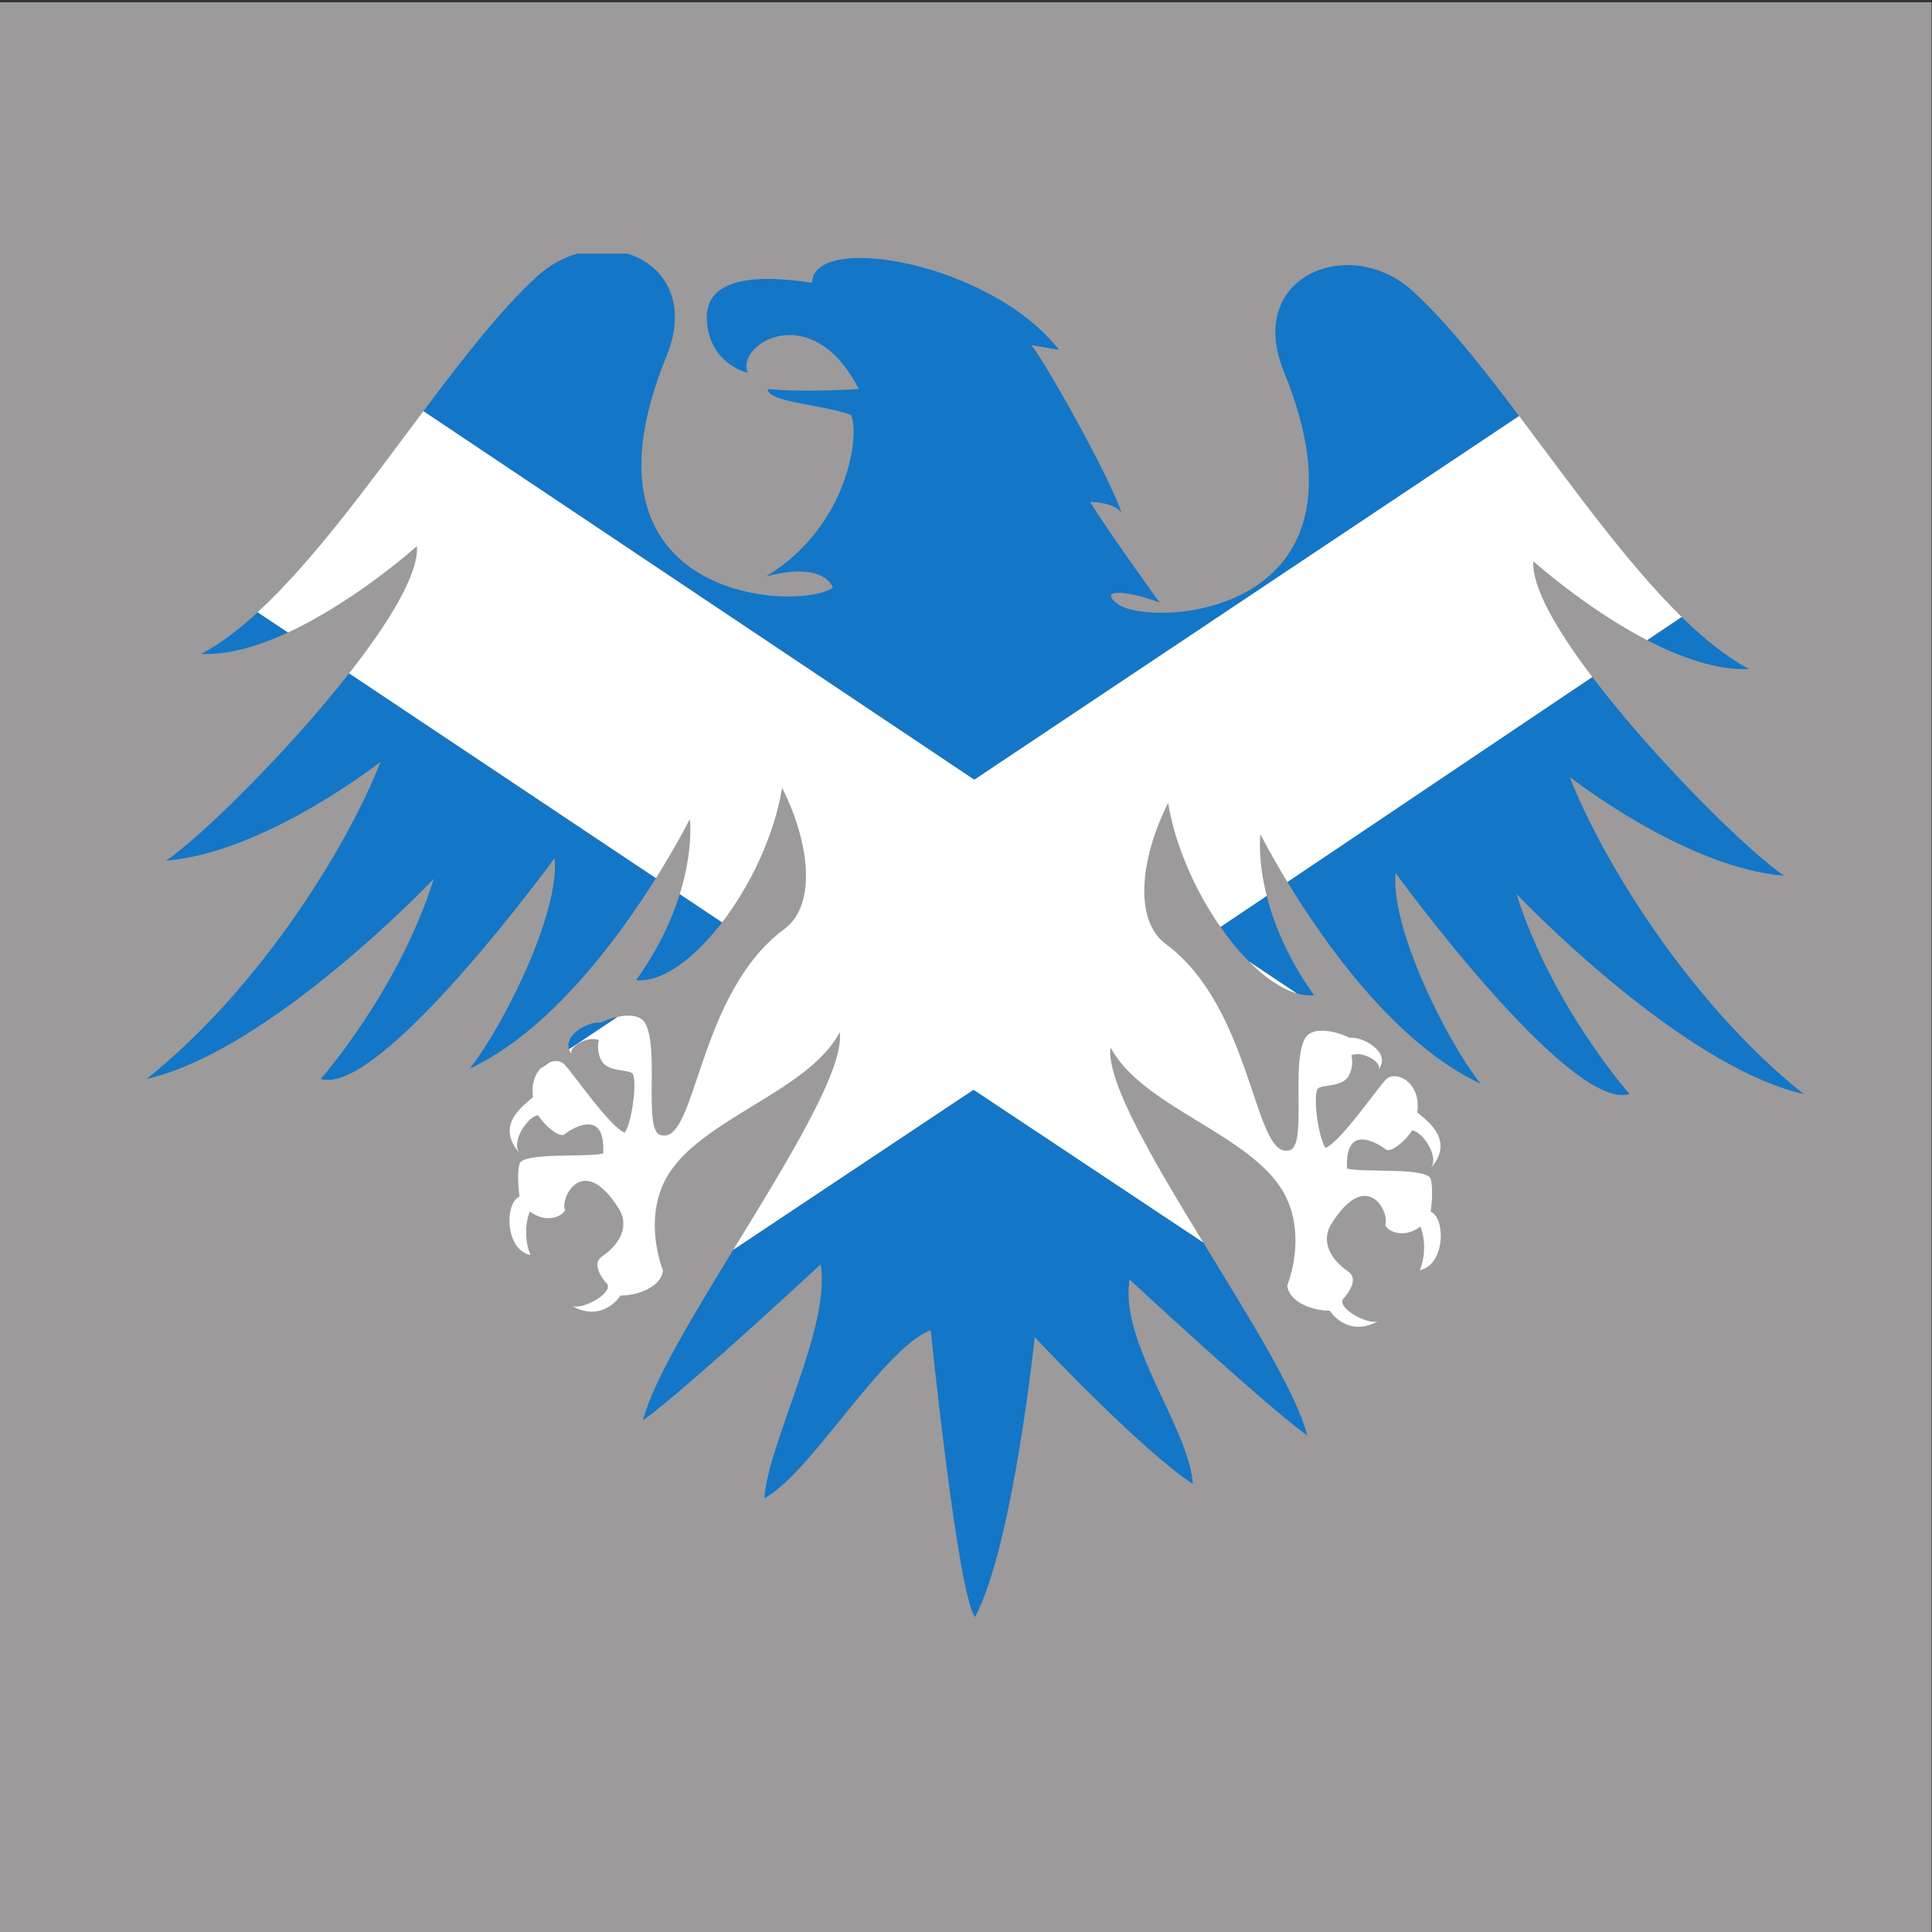
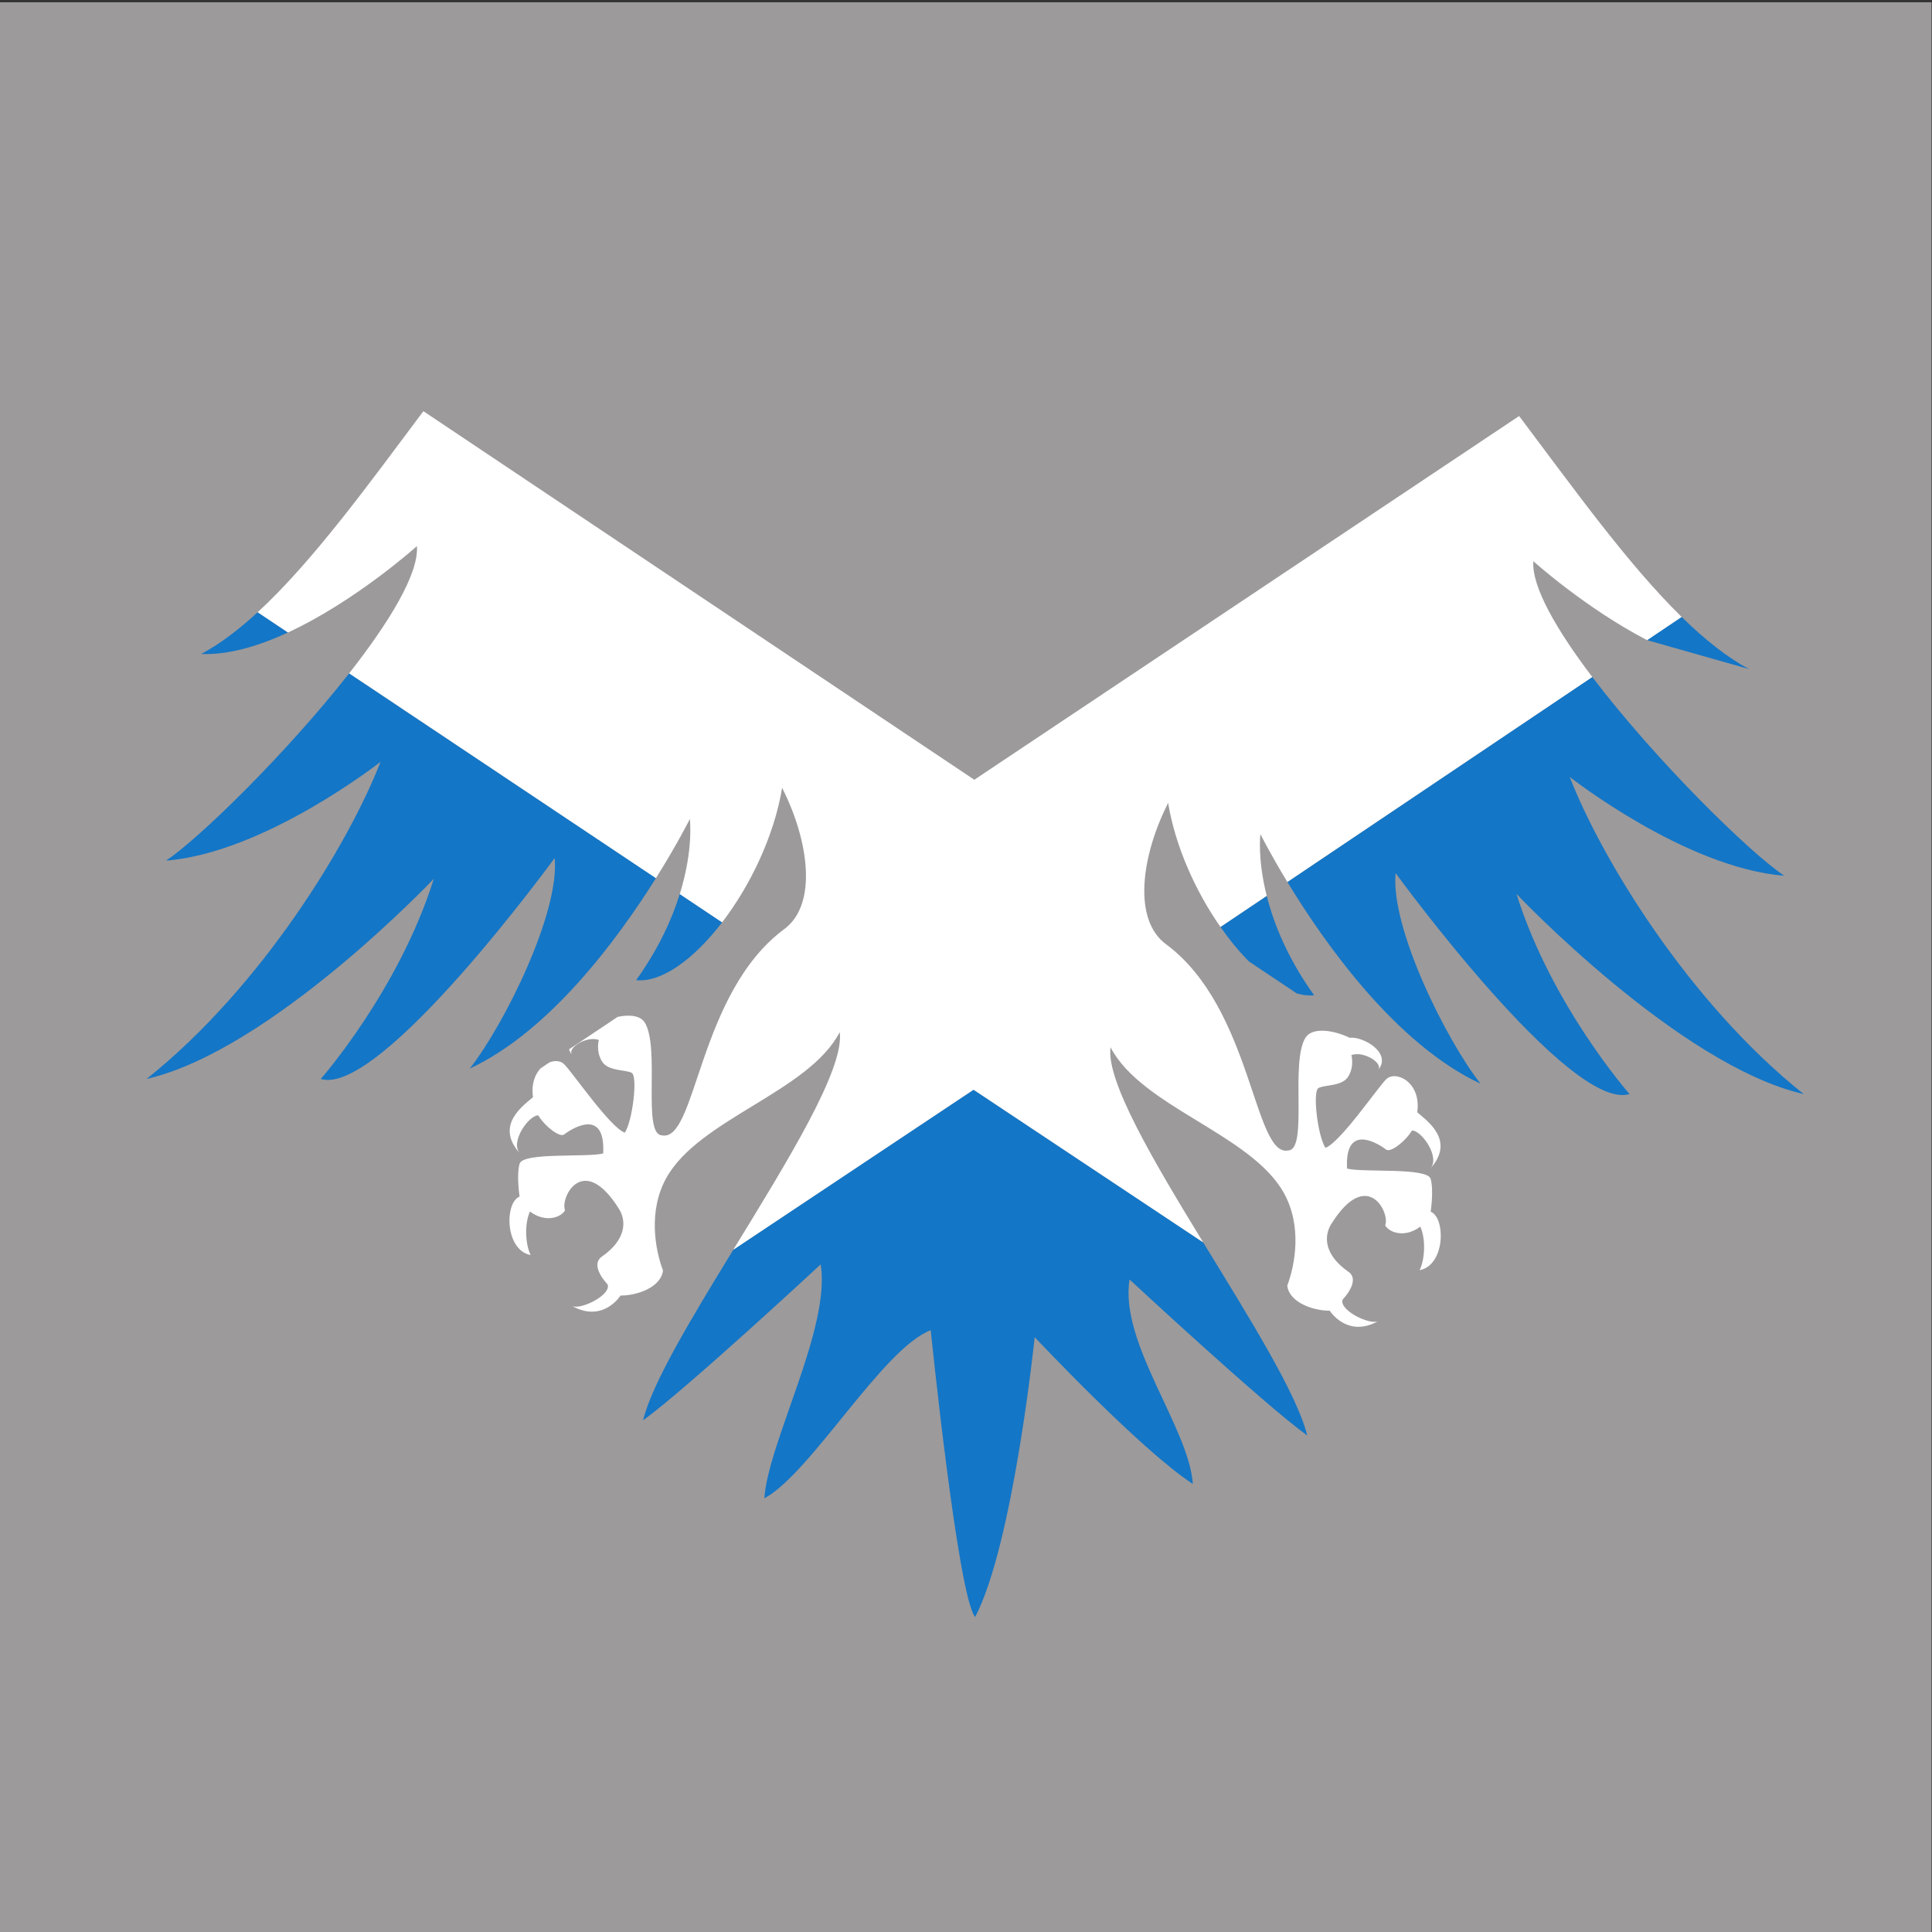
<svg xmlns="http://www.w3.org/2000/svg" version="1.1" viewBox="0 0 800 800" xml:space="preserve">
  <rect x="0" y="0" width="800" height="800" fill="#333333" stroke="none" />
  <defs>
    <clipPath id="a">
      <path d="m0 600h600v-600h-600z" />
    </clipPath>
  </defs>
  <g transform="matrix(1.333 0 0 -1.333 0 800)">
    <g clip-path="url(#a)">
      <path d="m600 0h-600v599.45h600z" fill="#9c9a9b" />
      <path d="m51.588 332.81c30.683 2.423 66.616 30.684 66.616 30.684-9.694-25.035-36.737-69.844-72.67-98.51 38.754 8.879 89.222 62.173 89.222 62.173-10.901-34.721-35.123-62.173-35.123-62.173 18.571-5.652 72.672 68.634 72.672 68.634 1.612-16.956-15.614-51.681-26.376-65.403 24.832 11.576 45.89 40.121 57.828 59.151l-95.293 63.624c-19.361-24.695-46.557-51.301-56.876-58.18" fill="#1476c6" />
      <path d="m62.49 397c8.531-0.362 17.951 2.5 26.969 6.675l-9.418 6.29c-5.882-5.417-11.745-9.885-17.551-12.965" fill="#1476c6" />
      <path d="m227.79 211.93c-12.881-21.047-25.232-41.442-28.03-52.989 13.454 9.686 55.172 48.448 55.172 48.448 3.233-19.647-16.339-55.256-17.495-72.67 14.436 7.746 36.742 46.56 51.682 52.213 0 0 8.413-82.629 13.796-89.09 11.84 22.609 18.5 86.937 18.5 86.937s32.837-34.99 49.126-45.607c-1.163 17.408-22.88 43.865-19.649 63.516 0 0 41.719-38.76 55.173-48.448-3.106 12.825-18 36.561-32.312 59.985l-71.326 47.423z" fill="#1476c6" />
-       <path d="m167.05 514.49c-11.173-10.123-23.147-25.552-35.534-42.068l171.14-114.49 169.24 112.99c-11.531 15.294-22.677 29.403-33.125 38.87-19.555 17.715-52.087 4.571-39.973-25.032 31.476-76.949-41.857-79.545-51.547-72.279-5.918 4.306 1.077 4.845 12.923 0.538 0 0-16.694 23.147-21.534 31.222 0 0 6.999 0 9.688-3.231-3.77 11.307-23.686 46.836-27.99 51.946l8.609-1.479c-20.991 27.09-76.304 36.739-76.708 20.859-19.915 2.96-34.179 0.807-32.567-12.919 1.422-12.078 11.377-14.777 12.648-15.067-4.025 8.882 19.911 23.479 34.441-5.045 0 0-16.945-1.15-28.248 0-0.406-4.097 17.629-4.92 25.837-8.023 2.829-6.046-0.805-34.713-26.373-50.188 18.569 4.847 20.721-3.497 20.721-3.497-9.692-7.272-83.157-5.086-51.677 71.861 6.894 16.855-0.684 28.362-12.091 31.888h-15.697c-4.265-1.235-8.459-3.482-12.181-6.856" fill="#1476c6" />
      <path d="m197.6 295.67c8.017-0.799 18.05 6.659 26.721 17.969l-13.161 8.787c-2.413-7.761-6.538-16.945-13.56-26.756" fill="#1476c6" />
      <path d="m387.97 301.48 14.829-9.907c1.878-0.547 3.696-0.777 5.419-0.605-8.315 11.619-12.573 22.362-14.727 30.897l-14.373-9.66c2.806-4.014 5.796-7.649 8.852-10.725" fill="#1476c6" />
-       <path d="m543.33 392.31c-6.922 3.673-13.929 9.313-20.953 16.2l-10.729-7.213c10.392-5.39 21.651-9.414 31.682-8.987" fill="#1476c6" />
-       <path d="m186.57 282.48c-3.588 0.481-11.322-3.599-9.803-8.291l15.125 10.096c-1.731-0.363-3.546-0.957-5.322-1.805" fill="#1476c6" />
+       <path d="m543.33 392.31c-6.922 3.673-13.929 9.313-20.953 16.2l-10.729-7.213" fill="#1476c6" />
      <path d="m459.9 263.52c-10.763 13.728-27.994 48.447-26.377 65.406 0 0 54.097-74.287 72.673-68.635 0 0-24.227 27.453-35.125 62.175 0 0 50.465-53.296 89.219-62.175-35.928 28.664-62.979 73.482-72.67 98.512 0 0 35.933-28.263 66.62-30.683-10.817 7.208-40.175 36.092-59.617 61.733l-94.72-63.676c11.441-18.84 33.591-50.349 59.997-62.657" fill="#1476c6" />
-       <path d="m167.96 268.31 2.801 1.869c-0.98-0.362-1.955-0.983-2.801-1.869" fill="#1476c6" />
      <path d="m131.52 472.42c-16.713-22.283-34.184-46.53-51.479-62.453l9.418-6.29c21.136 9.785 40.052 26.833 40.052 26.833 0.633-8.533-8.591-23.631-21.047-39.52l95.293-63.624c6.696 10.673 10.533 18.363 10.533 18.363s1.213-9.345-3.128-23.307l13.161-8.787c8.8 11.484 16.192 26.938 18.633 41.782 8.211-16.148 11.148-36.117 0.677-43.871-26.921-19.915-27.23-66.355-38.024-64.069-6.189 0.275-0.474 27.197-5.316 35.031-1.326 2.144-4.639 2.566-8.401 1.775l-15.125-10.096c0.191-0.589 0.505-1.189 1.016-1.789-1.883 2.157 4.511 6.114 8.245 4.694 0 0-0.975-3.328 0.911-6.561 1.886-3.226 7.434-2.584 9.321-3.662 1.878-1.08 0.267-14.807-2.156-18.574-4.572 1.617-16.144 18.574-18.841 21.266-1.063 1.062-2.79 1.242-4.506 0.615l-2.801-1.869c-1.773-1.873-2.966-4.891-2.383-8.975-2.692-2.422-12.109-8.615-4.035-17.498-3.227 3.5 2.691 11.846 5.651 11.846 2.158-3.496 6.725-6.996 8.074-5.924 1.348 1.078 12.919 9.152 12.111-5.922-5.177-1.275-24.963 0.439-25.972-3.193-1.01-3.633 0-10.194 0-10.194-4.643-1.818-4.643-16.553 3.431-18.17-1.812 3.836-1.812 10.092-0.202 13.526 4.846-3.633 9.692-1.821 10.901 0.4-1.615 3.836 5.594 18.262 16.756 0.404 2.356-3.765 2.224-9.552-5.314-14.802-3.98-2.772 1.75-8.612 1.75-8.612 1.343-3.228-8.341-8.068-11.035-6.728 9.685-5.383 15.072 3.232 15.072 3.232 5.384 0 12.648 2.686 13.19 7.801-2.425 6.465-4.684 18.504 1.072 28.803 10.228 18.299 44.144 26.646 53.831 45.217 1.527-11.44-16.22-40.073-33.064-67.592l74.637 49.718 71.326-47.423c-15.426 25.244-30.179 50.129-28.783 60.599 9.694-18.574 43.604-26.918 53.83-45.218 5.755-10.303 3.5-22.342 1.077-28.805 0.539-5.117 7.806-7.803 13.189-7.803 0 0 5.381-8.611 15.07-3.228-2.69-1.346-12.382 3.5-11.038 6.726 0 0 5.733 5.846 1.756 8.613-7.541 5.25-7.676 11.034-5.316 14.807 11.161 17.854 18.366 3.432 16.752-0.404 1.208-2.219 6.059-4.039 10.9-0.405 1.615-3.433 1.615-9.689-0.202-13.523 8.075 1.611 8.075 16.35 3.431 18.166 0 0 1.011 6.561 0 10.193-1.006 3.635-20.789 1.92-25.972 3.192-0.803 15.072 10.766 7.002 12.116 5.924 1.345-1.071 5.916 2.423 8.07 5.923 2.962 0 8.884-8.343 5.655-11.847 8.075 8.883-1.348 15.078-4.037 17.502 1.344 9.414-6.738 13.181-9.688 10.224-2.696-2.695-14.269-19.648-18.84-21.263-2.428 3.771-4.038 17.492-2.154 18.568 1.879 1.082 7.436 0.443 9.315 3.674 1.888 3.228 0.909 6.56 0.909 6.56 3.734 1.411 10.133-2.543 8.253-4.699 4.571 5.385-4.751 10.623-8.79 10.078-5.65 2.696-11.787 3.161-13.728 0.026-4.84-7.828 0.873-34.75-5.315-35.022-10.785-2.291-11.104 44.153-38.019 64.071-10.477 7.75-7.534 27.721 0.673 43.871 2.219-13.483 8.525-27.464 16.253-38.519l14.373 9.66c-2.938 11.638-1.961 19.171-1.961 19.171s3.018-6.05 8.369-14.862l94.72 63.676c-11.038 14.558-18.89 28.072-18.302 35.968 0 0 16.18-14.587 35.33-24.521l10.729 7.213c-17.011 16.676-34.131 40.732-50.48 62.413l-169.24-112.99z" fill="#fff" />
-       <path d="m402.8 291.57-14.829 9.907c4.964-4.999 10.085-8.522 14.829-9.907" fill="#fff" />
    </g>
  </g>
</svg>